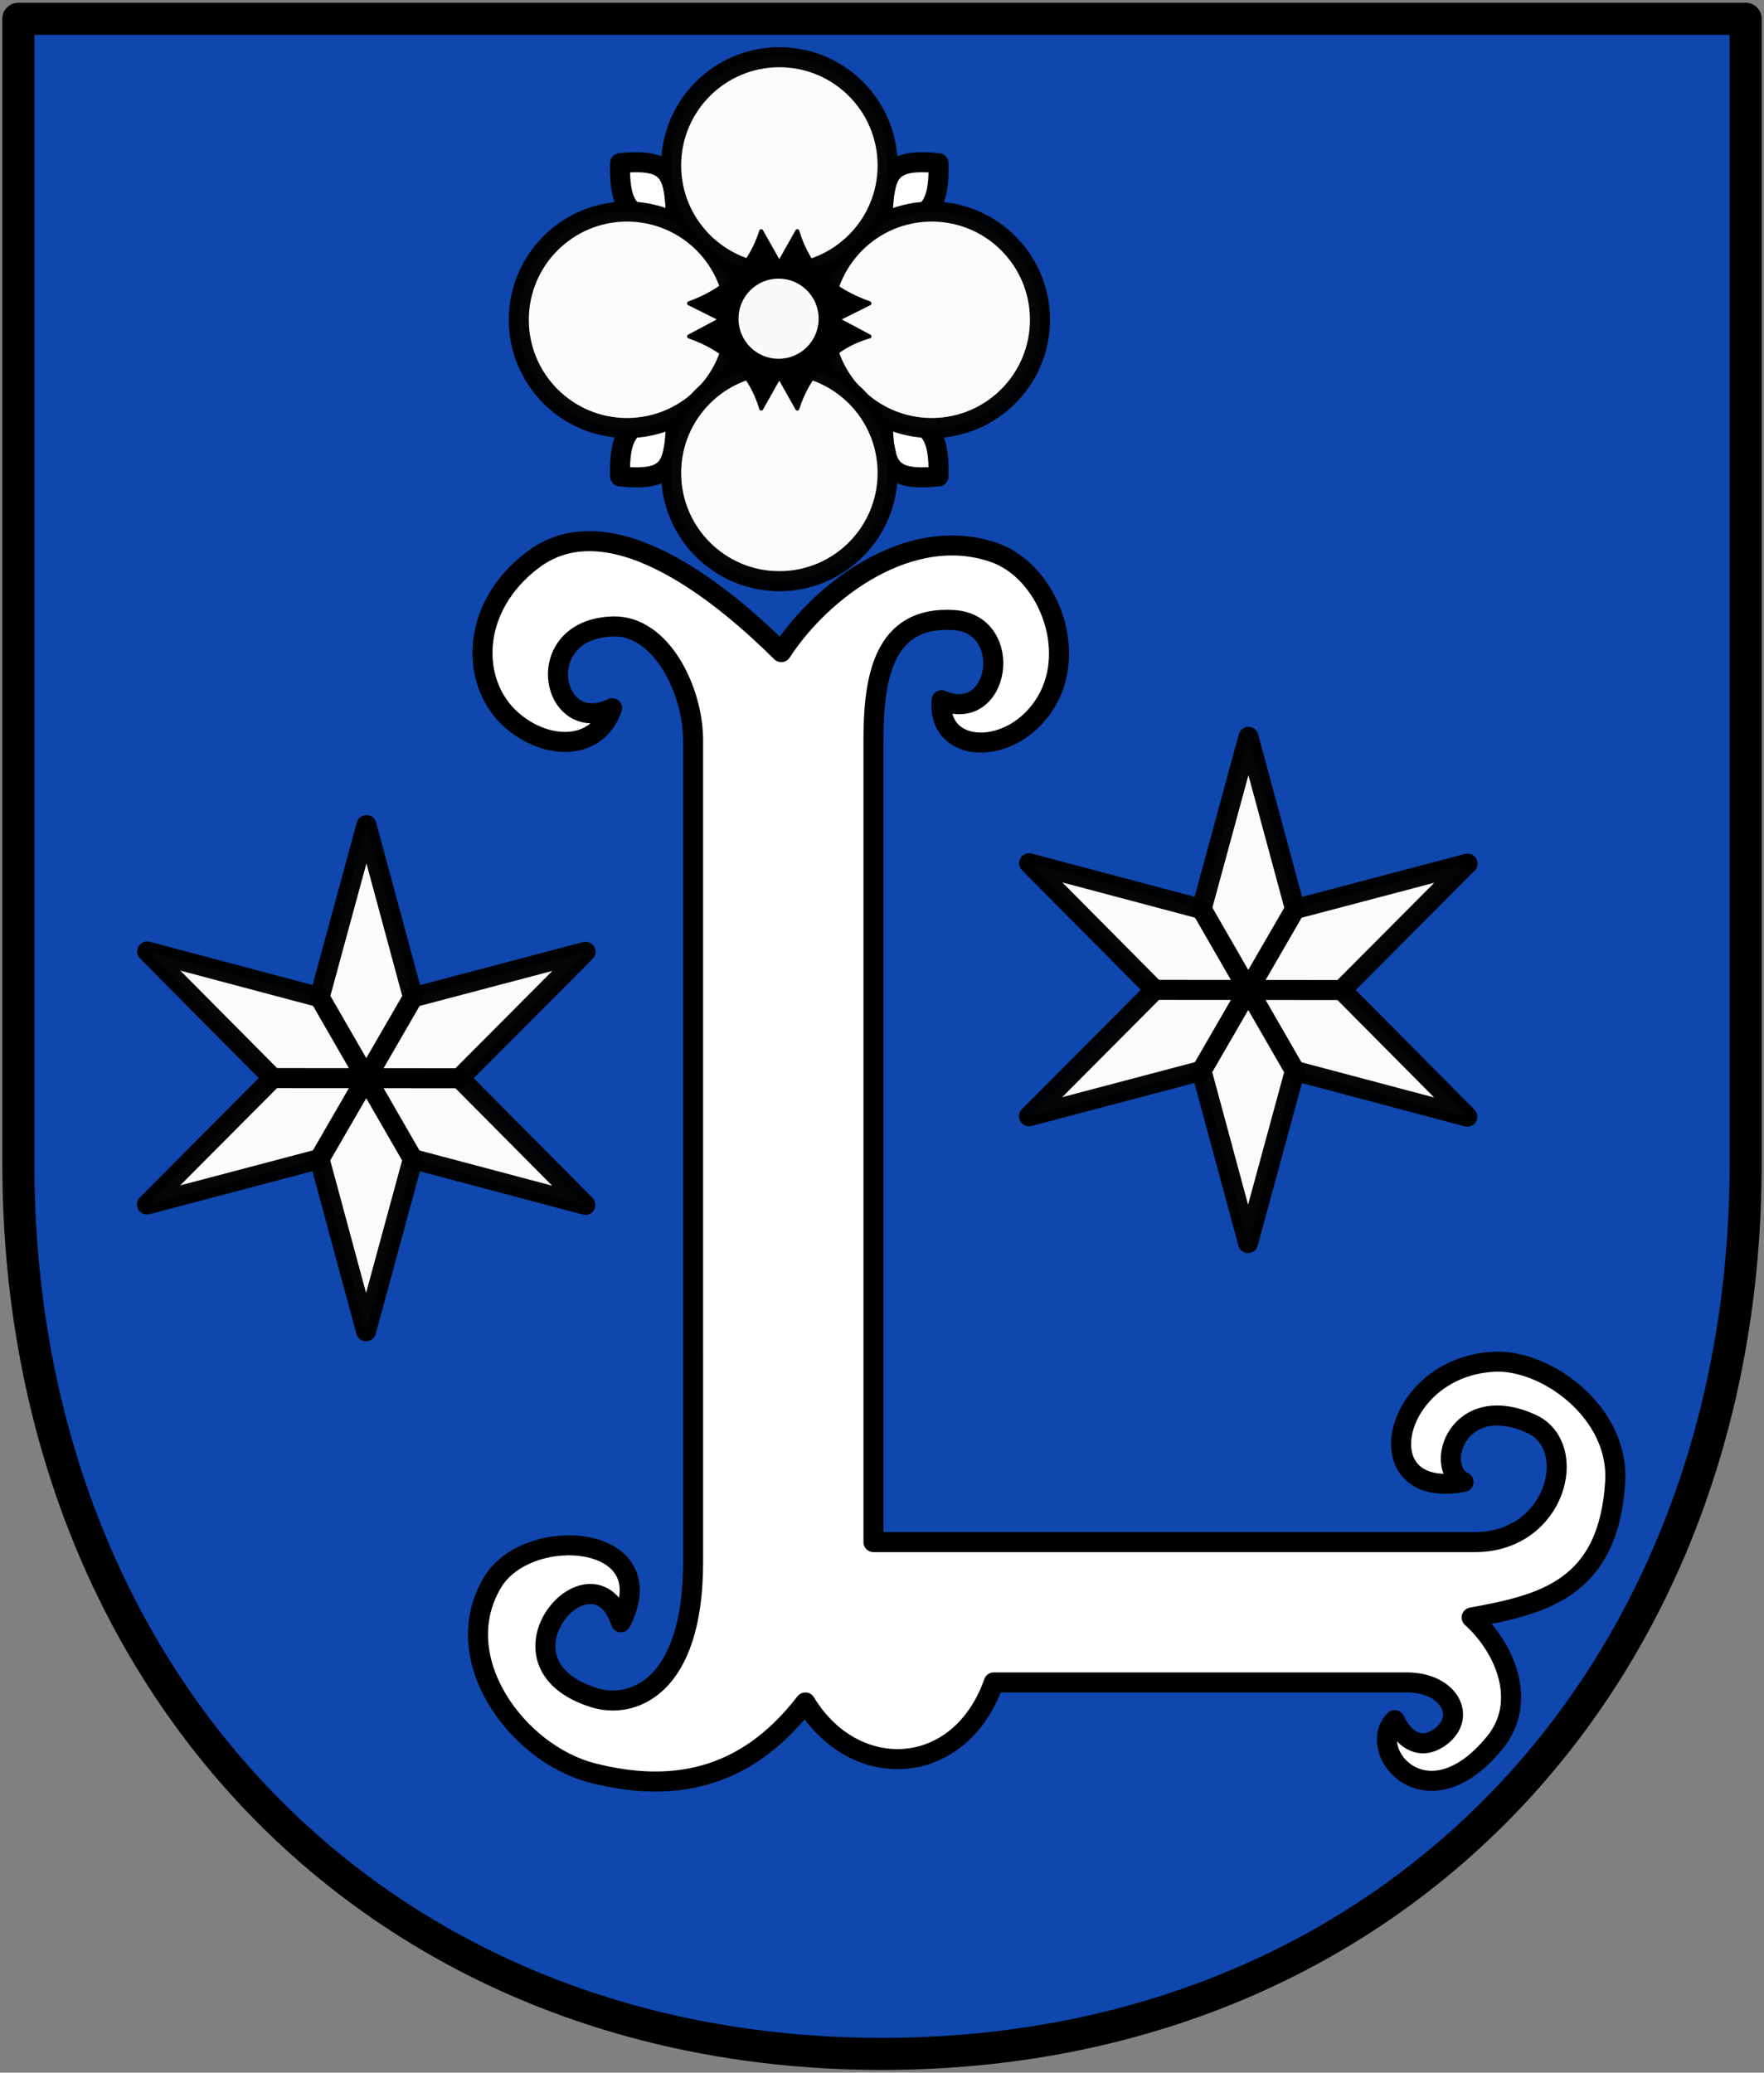
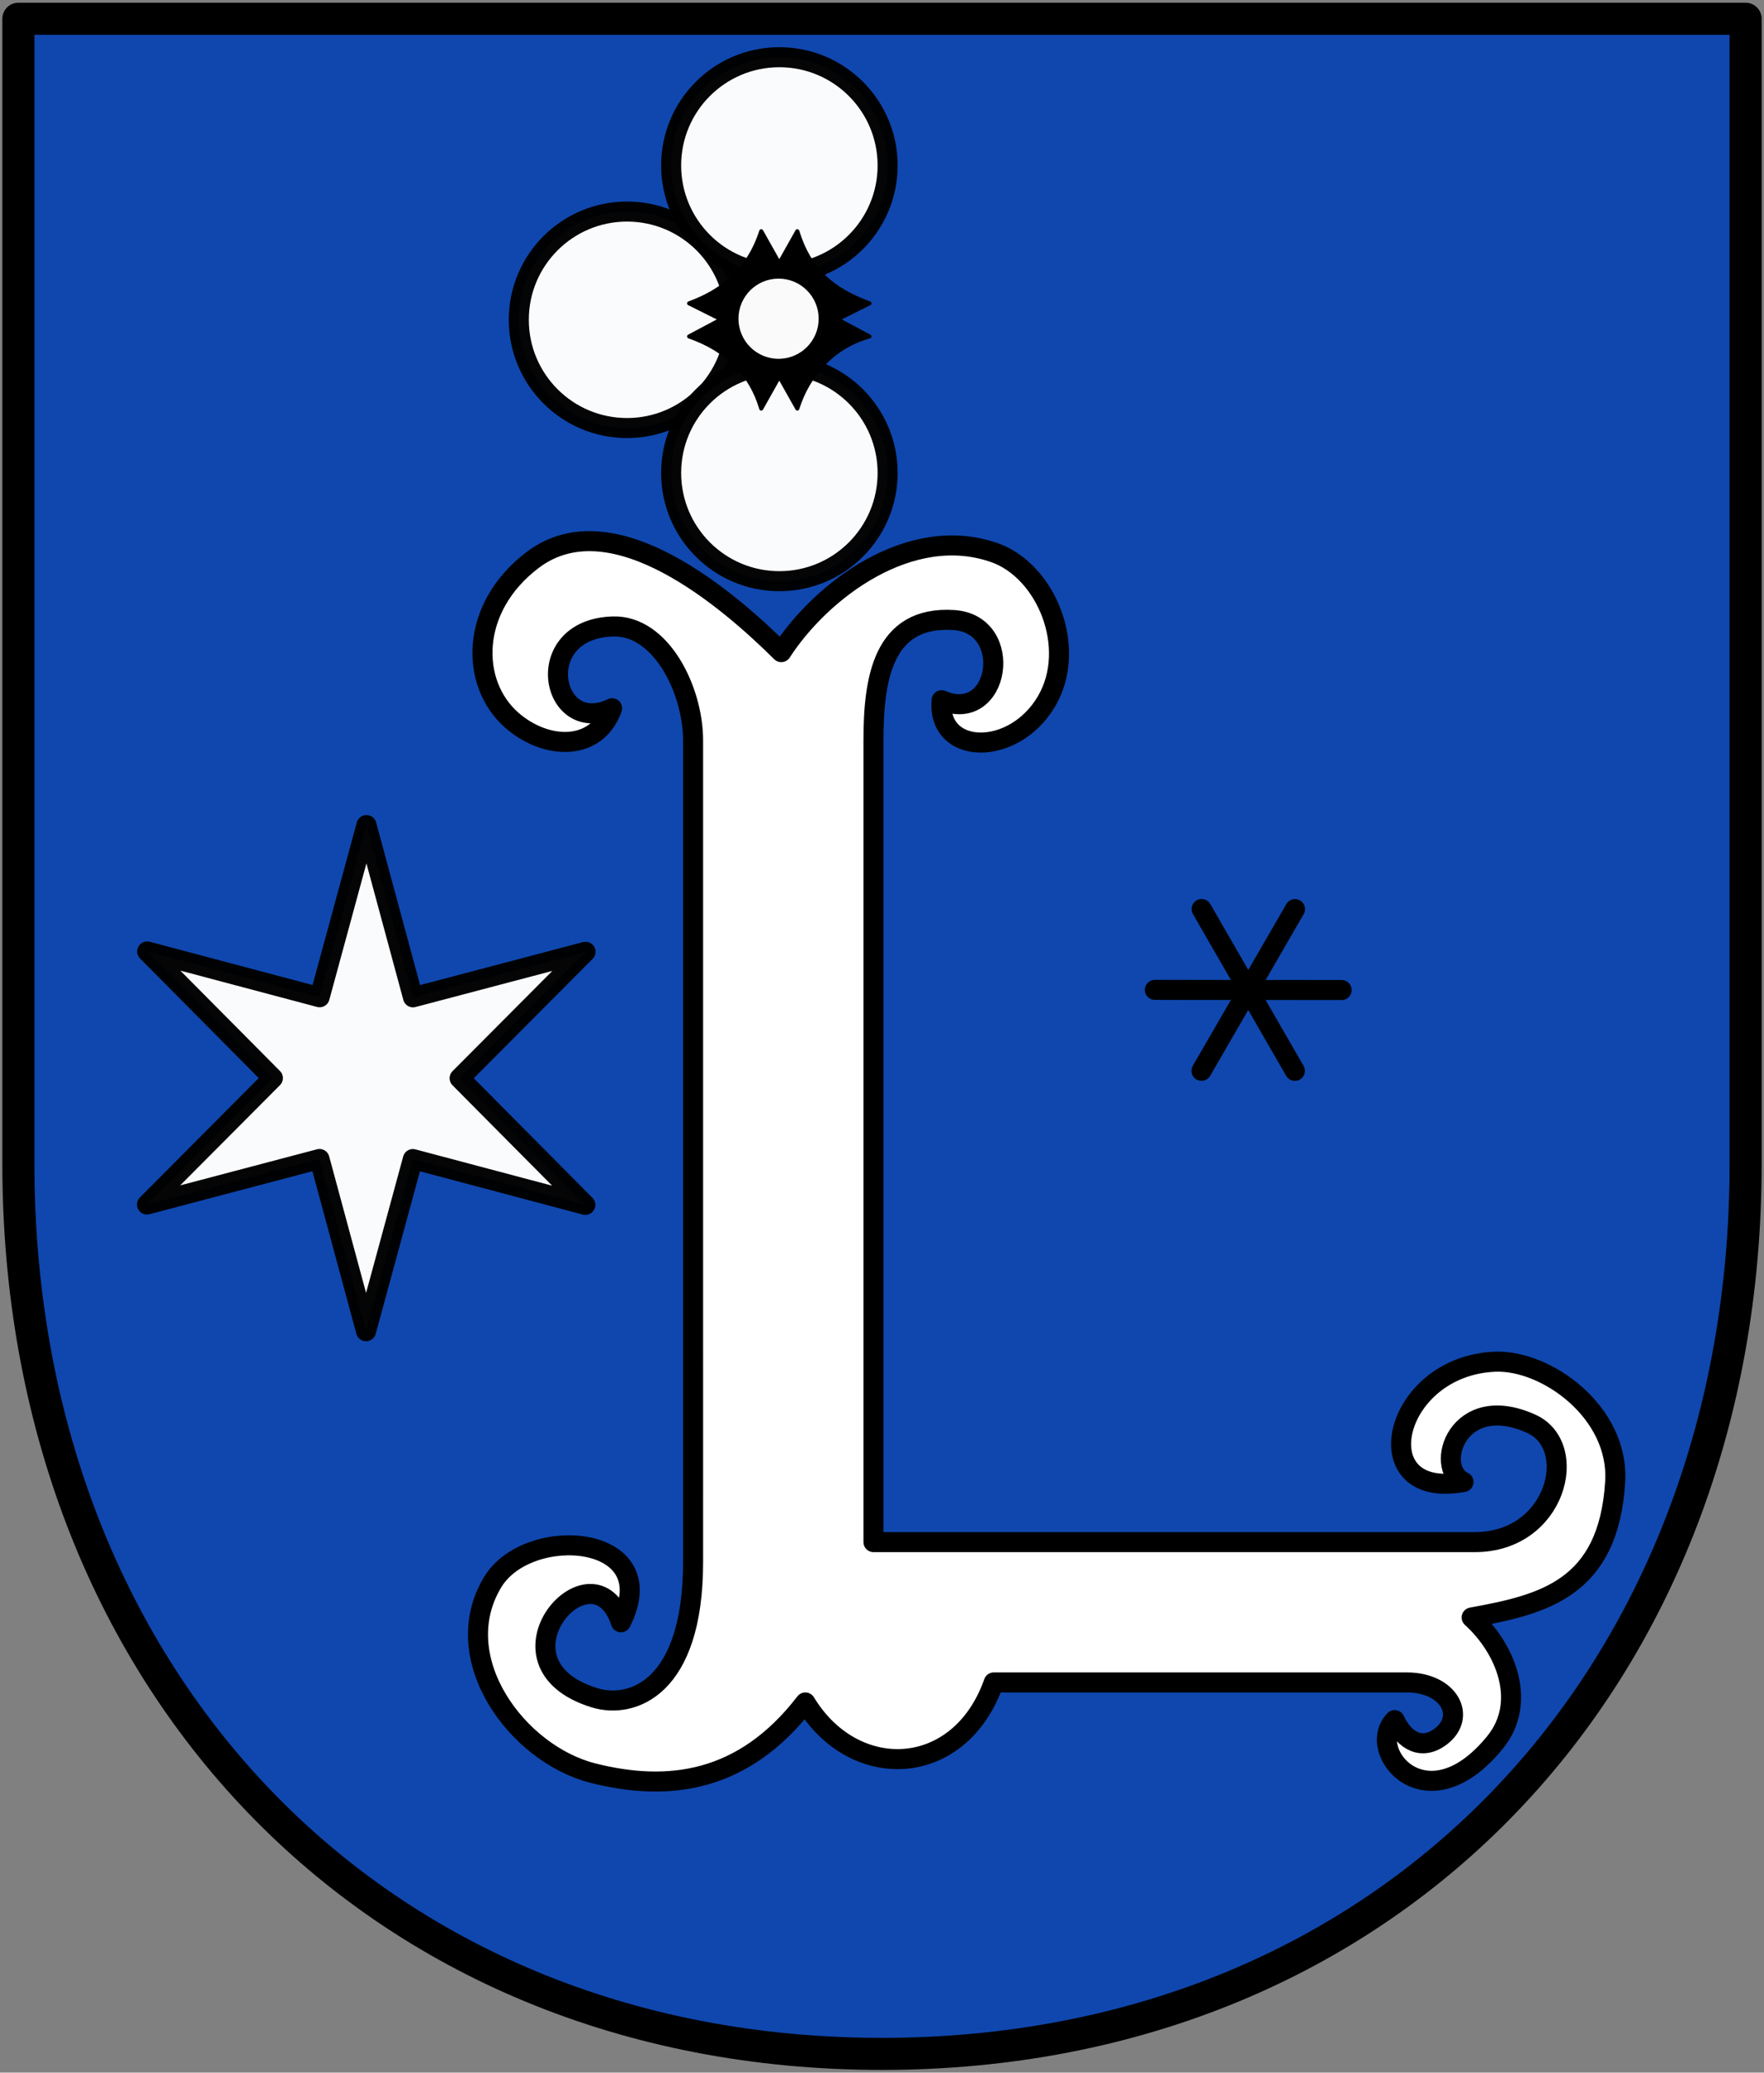
<svg xmlns="http://www.w3.org/2000/svg" viewBox="0 0 412.5 484.687" height="517" width="440">
  <rect x="0" y="0" width="412.5" height="484.687" fill="#808080" stroke="none" />
  <path d="M4.297 4.387v267.755c0 119.566 82.397 208.159 201.953 208.159s201.953-88.593 201.953-208.159V4.387z" fill="#0f47af" stroke="#000" stroke-width="7.5" stroke-linecap="round" stroke-linejoin="round" />
  <g fill="#fff" stroke="#000" stroke-width="4.688" stroke-linecap="round" stroke-linejoin="round">
-     <path d="M219.454 38.153c-11.723-1.166-12.697 2.314-13.063 12.802 9.275.79 13.426-.605 13.063-12.802zM145.007 38.153c11.724-1.166 12.697 2.314 13.064 12.802-9.276.79-13.427-.605-13.064-12.802zM219.454 111.418c-11.723 1.166-12.697-2.314-13.063-12.803 9.275-.79 13.426.605 13.063 12.803zM145.007 111.418c11.724 1.166 12.697-2.314 13.064-12.803-9.276-.79-13.427.605-13.064 12.803z" />
-   </g>
+     </g>
  <circle transform="rotate(-90)" cx="-74.785" cy="146.629" r="25.313" opacity=".98" fill="#fff" stroke="#000" stroke-width="4.688" stroke-linecap="round" stroke-linejoin="round" />
-   <circle r="25.313" cy="-217.879" cx="-74.785" transform="matrix(0 -1 -1 0 0 0)" opacity=".98" fill="#fff" stroke="#000" stroke-width="4.688" stroke-linecap="round" stroke-linejoin="round" />
  <circle r="25.313" cy="38.692" cx="182.253" opacity=".98" fill="#fff" stroke="#000" stroke-width="4.688" stroke-linecap="round" stroke-linejoin="round" />
  <circle transform="scale(1 -1)" cx="182.253" cy="-110.598" r="25.313" opacity=".98" fill="#fff" stroke="#000" stroke-width="4.688" stroke-linecap="round" stroke-linejoin="round" />
  <path d="M182.697 152.497c-11.923-11.824-39.314-35.807-58.125-21.562-14.82 11.222-14.666 28.954-4.875 37.5 8.04 7.017 19.847 7.354 23.438-2.813-14.289 6.908-19.34-18.52.187-19.125 11.273-.349 18.75 14.905 18.75 26.625V365.31c0 29.531-14.344 34.41-23.068 31.704-26.165-8.116-.263-37.162 6.193-17.642 10.434-20.694-21.69-23.157-30-9.375-10.767 17.854 5.77 40.17 23.437 44.642 17.617 4.46 35.199 2.32 49.688-16.517 11.434 18.85 36.106 17.843 44.062-4.687h96.563c9.904 0 13.988 7.893 8.124 12.52-4.464 3.522-8.607 1.271-10.937-3.708-7 7.216 7.453 24.849 23.438 5.25 7.64-9.368 2.613-21.948-5.437-29.25 16.636-3.033 32.018-6.634 33.562-31.687 1.009-16.369-16.179-28.635-28.125-28.125-24.194 1.031-30.846 32.545-7.34 28.125-7.07-3.404-1.381-21.414 15.871-13.594 11.45 5.19 5.89 27.656-13.219 27.656H204.26v-187.5c0-14.296 2.164-29.181 18.75-28.125 14.445.92 10.826 24.61-2.812 18.75-1.149 12.944 16.872 13.394 24.563.188 7.287-12.513-.12-30.431-12.188-34.688-19.683-6.942-40.476 8.747-49.875 23.25z" fill="#fff" stroke="#000" stroke-width="4.688" stroke-linecap="round" stroke-linejoin="round" />
  <g stroke="#000" stroke-width="4.688" stroke-linecap="round" stroke-linejoin="round">
    <path d="M136.874 281.759l-40.325-10.712-10.952 40.26-10.886-40.277-40.341 10.645 29.438-29.566-29.39-29.615 40.324 10.712 10.952-40.26 10.886 40.277 40.342-10.645-29.439 29.566z" opacity=".98" fill="#fff" />
-     <path d="M96.58 233.223L74.711 271.03m32.772-18.886l-43.675-.035m10.934-18.903l21.807 37.841" fill="none" />
  </g>
  <g stroke="#000" stroke-width="4.688" stroke-linecap="round" stroke-linejoin="round">
-     <path d="M343.124 261.134l-40.325-10.712-10.952 40.26-10.886-40.277-40.341 10.645 29.438-29.566-29.39-29.615 40.324 10.712 10.952-40.26 10.886 40.277 40.342-10.645-29.439 29.566z" opacity=".98" fill="#fff" />
    <path d="M302.83 212.598l-21.869 37.807m32.772-18.886l-43.675-.035m10.934-18.903l21.807 37.841" fill="none" />
  </g>
  <path d="M178.01 54.06c-2.928 9.093-9.083 14.037-16.876 16.875l7.5 3.75-7.5 3.993c9.267 3.257 14.573 9.09 16.875 16.875l4.22-7.5 4.218 7.5c2.533-8.038 8.456-14.553 16.875-16.875l-7.5-3.993 7.5-3.75c-8.756-3.19-14.129-7.894-16.875-16.875l-4.219 7.5z" stroke="#000" stroke-width=".938" stroke-linecap="round" stroke-linejoin="round" />
  <circle r="9.375" cy="74.531" cx="182.063" opacity=".98" fill="#fff" />
</svg>